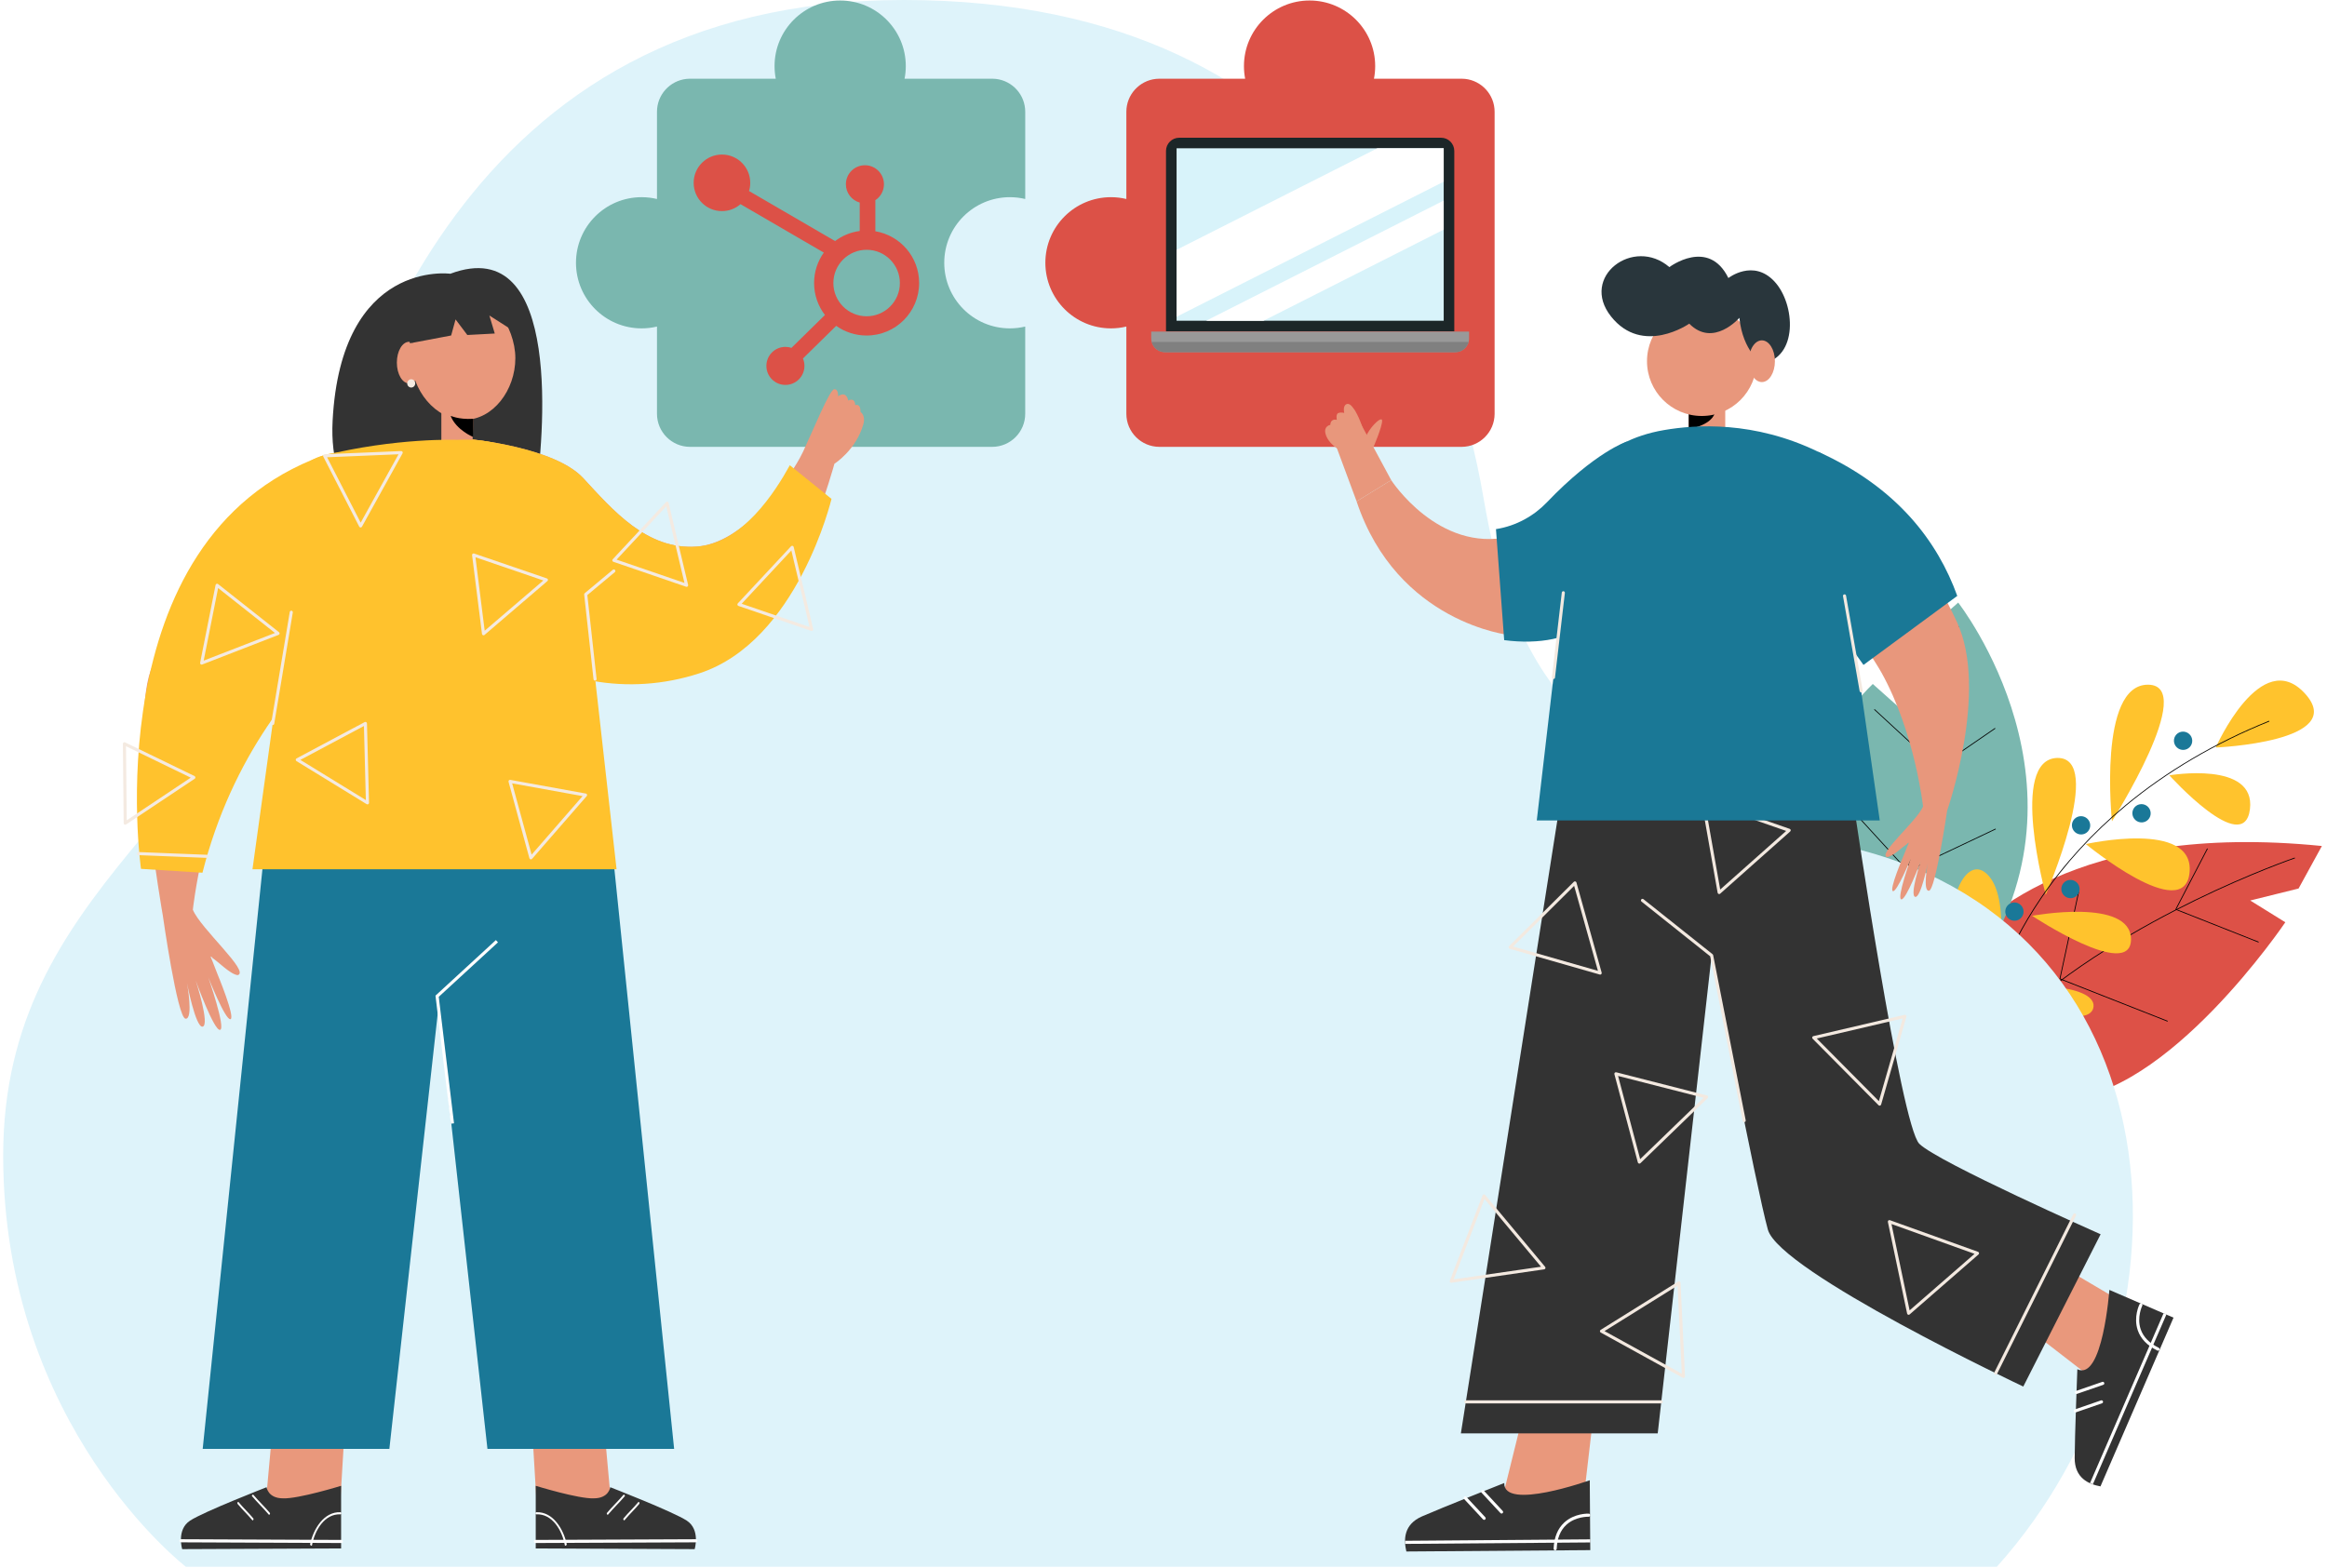
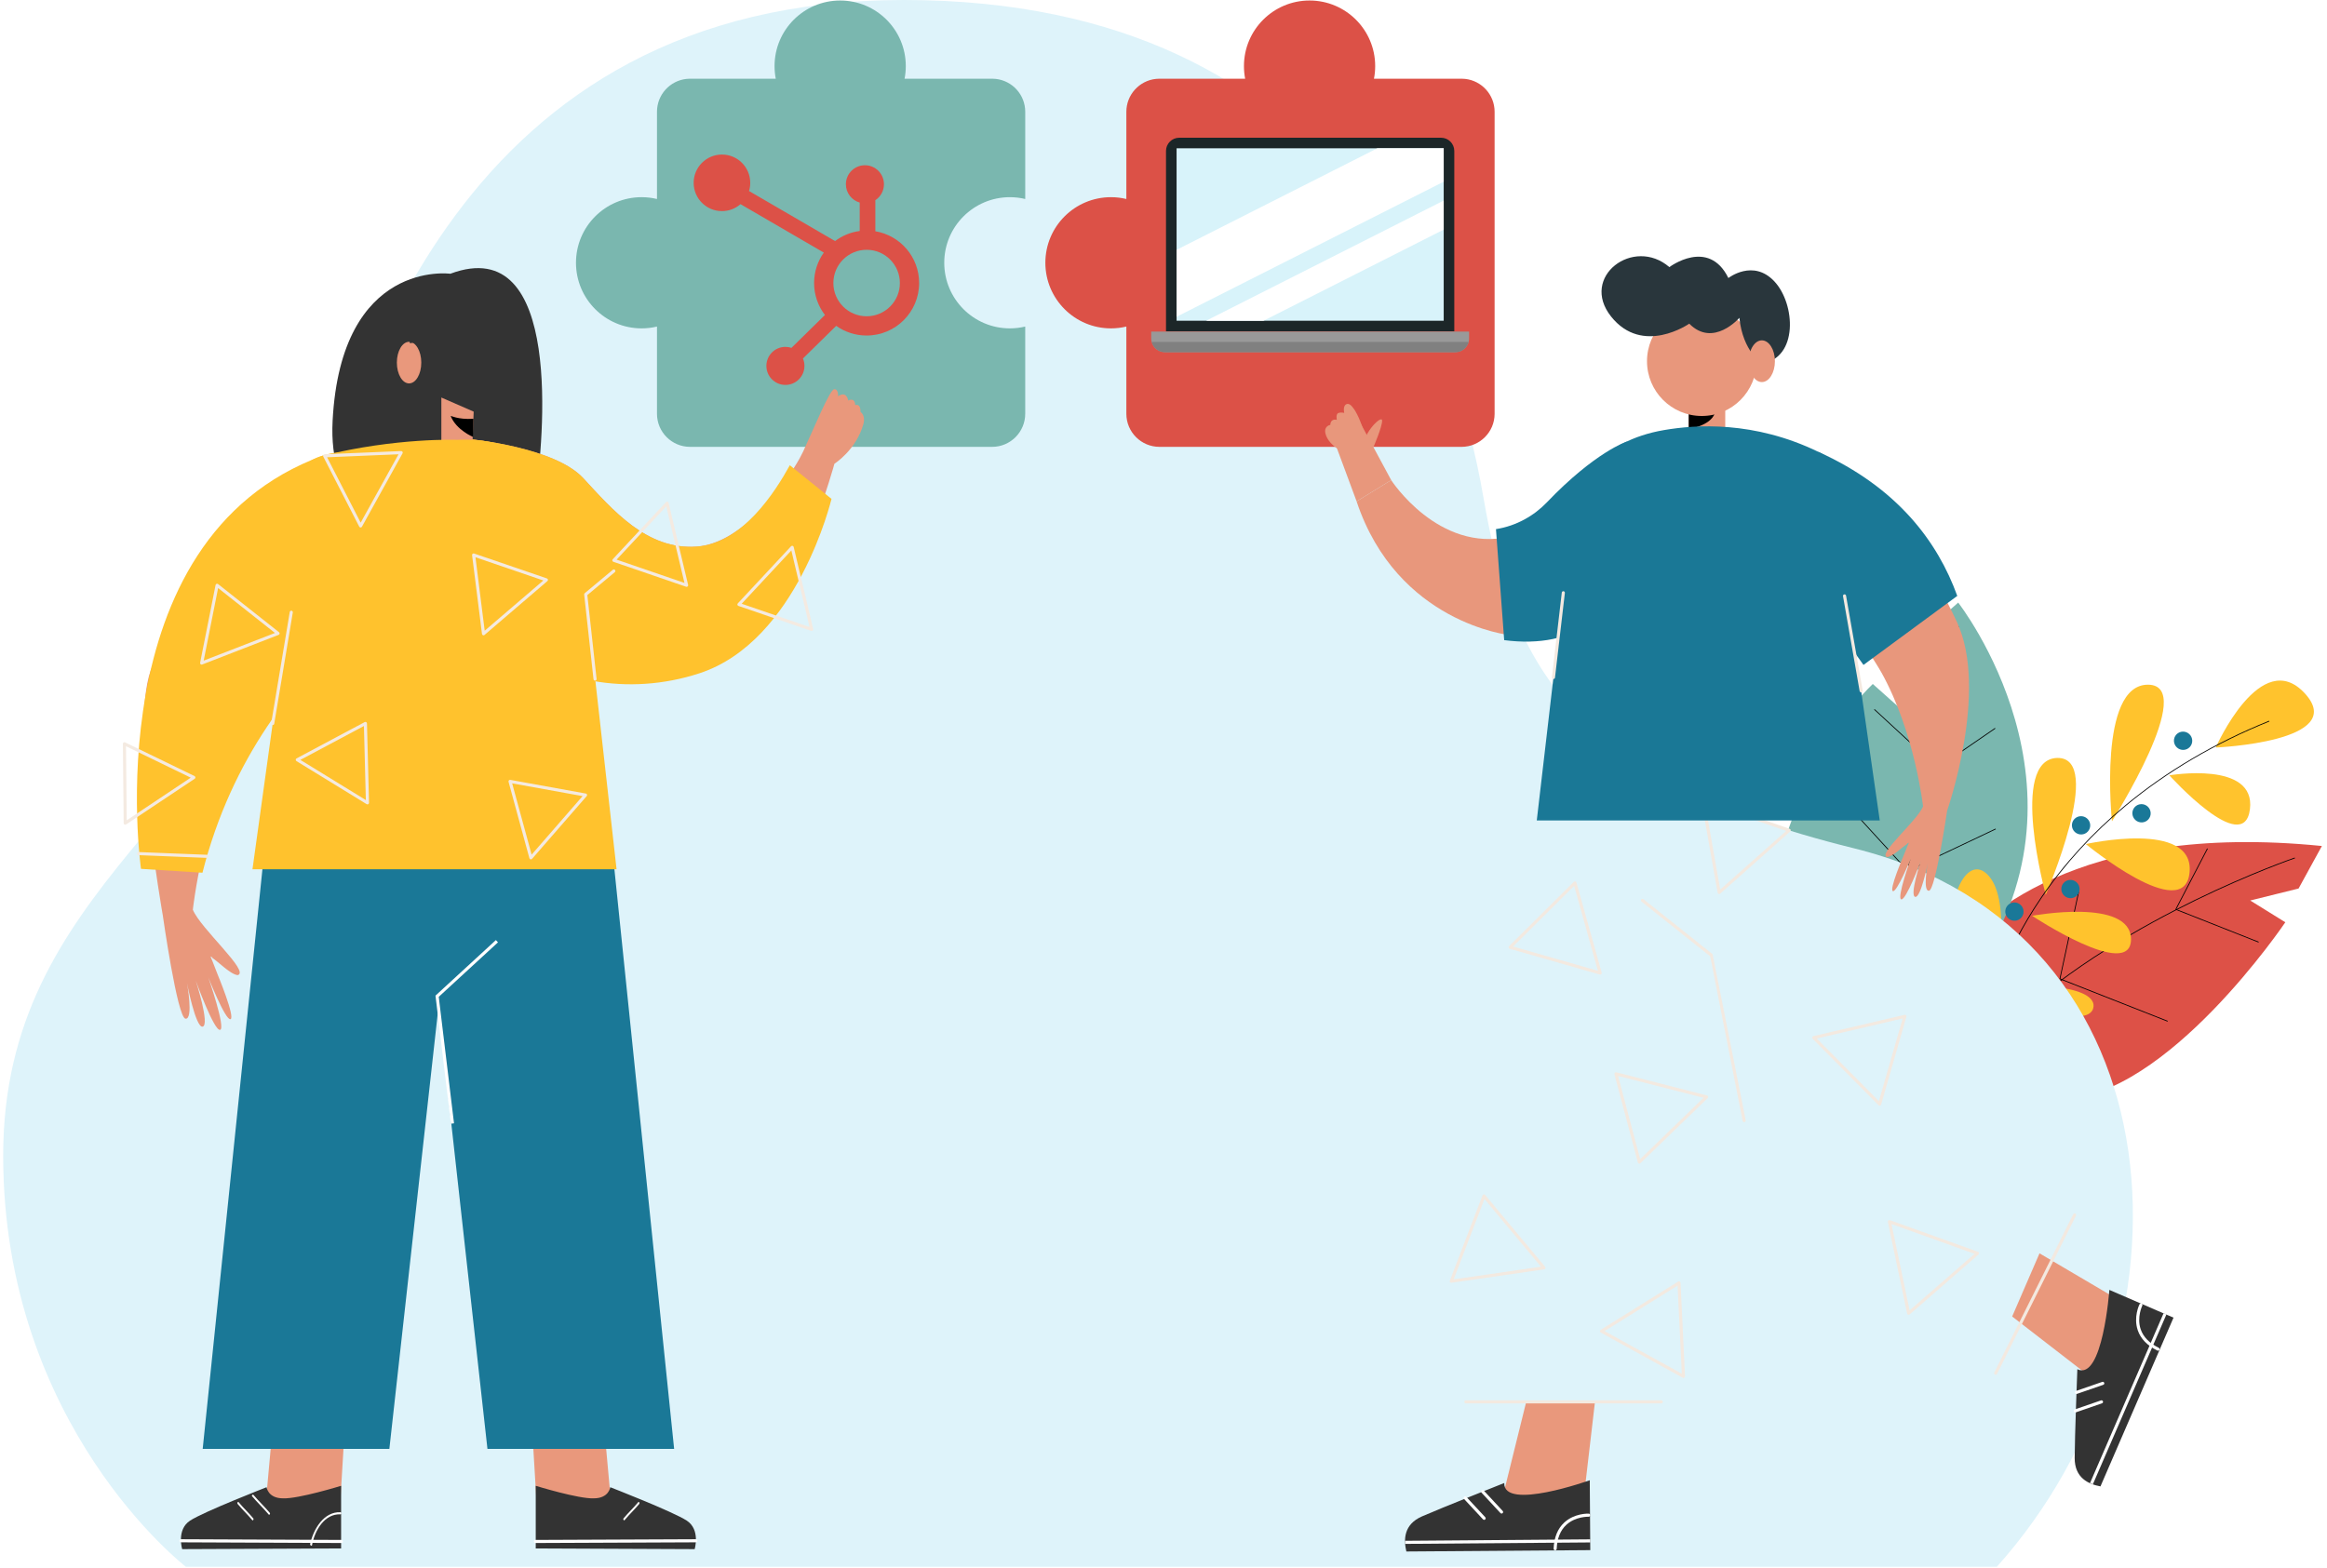
<svg xmlns="http://www.w3.org/2000/svg" width="454" height="306" viewBox="0 0 454 306" fill="none">
  <path d="M402.131 214.53C398.259 207.554 390.967 196.275 380.408 186.594C385.674 179.736 404.788 160.251 453.002 165.097L448.454 173.394L439.024 175.734L445.867 179.981C445.861 179.981 422.865 214.135 402.131 214.53Z" fill="#DD5147" />
  <path d="M392.747 199.232L392.645 199.123C403.707 188.643 418.089 180.567 428.204 175.633C439.164 170.289 447.62 167.388 447.704 167.357L447.753 167.499C447.668 167.529 439.221 170.428 428.267 175.769C418.161 180.696 403.794 188.767 392.747 199.232Z" fill="black" />
  <path d="M440.634 183.929L424.396 177.505L430.612 165.562L430.745 165.632L424.608 177.427L440.688 183.79L440.634 183.929Z" fill="black" />
  <path d="M422.881 199.367L401.807 191.067L401.822 191.004L405.477 174.021L405.625 174.052L401.982 190.973L422.939 199.225L422.881 199.367Z" fill="black" />
  <path d="M384.547 190.619C383.22 189.247 381.854 187.917 380.4 186.508C371.582 178.348 360.408 171.303 346.795 168.718C348.816 161.299 354.458 144.112 365.381 133.478L371.676 139.091L368.53 130.209L371.036 127.986L375.126 132.67L373.826 124.856L382.05 117.594C382.14 117.757 410.74 154.176 384.547 190.619Z" fill="#7AB7AF" />
  <path d="M368.522 176.924L368.393 176.845C378.906 159.549 381.958 122.566 381.988 122.195L382.139 122.207C382.109 122.578 379.054 159.598 368.522 176.924Z" fill="black" />
  <path d="M378.037 149.934L377.992 149.892L365.639 138.492L365.741 138.381L378.049 149.741L389.219 142.063L389.307 142.187L378.037 149.934Z" fill="black" />
  <path d="M372.156 170.018L372.117 169.979L356.311 152.687L356.422 152.584L372.192 169.835L389.334 161.701L389.397 161.837L372.156 170.018Z" fill="black" />
  <path d="M389.111 194.102C389.111 194.102 406.82 201.451 408.361 196.864C409.818 192.283 394.805 191.221 389.111 194.102Z" fill="#FFC32D" />
  <path d="M388.848 195.416C387.469 193.841 386.088 192.186 384.547 190.617C383.82 189.873 383.139 189.248 382.409 188.503C378.286 177.87 383.175 166.379 387.608 170.52C392.506 175.011 389.873 190.28 388.848 195.416Z" fill="#FFC32D" />
  <path d="M396.467 178.721C396.467 178.721 415.747 175.126 415.762 183.317C415.732 191.472 396.467 178.721 396.467 178.721Z" fill="#FFC32D" />
  <path d="M399.129 174.619C399.129 174.619 391.909 148.216 401.355 147.911C410.764 147.733 399.129 174.619 399.129 174.619Z" fill="#FFC32D" />
  <path d="M406.949 164.722C406.949 164.722 428.172 159.945 427.185 170.259C426.199 180.573 406.949 164.722 406.949 164.722Z" fill="#FFC32D" />
  <path d="M412.045 160.276C412.045 160.276 409.256 133.568 419.084 133.619C428.913 133.667 412.045 160.276 412.045 160.276Z" fill="#FFC32D" />
  <path d="M423.246 151.304C423.246 151.304 440.153 148.414 438.965 157.92C437.776 167.426 423.246 151.304 423.246 151.304Z" fill="#FFC32D" />
  <path d="M432.295 145.88C432.295 145.88 441.11 125.915 449.705 135.348C458.297 144.782 432.295 145.88 432.295 145.88Z" fill="#FFC32D" />
  <path d="M388.605 195.689L388.457 195.656C388.475 195.565 390.502 186.455 398.174 175.175C402.68 168.553 408.22 162.488 414.646 157.15C422.678 150.479 432.117 144.927 442.703 140.656L442.76 140.795C432.19 145.062 422.765 150.602 414.746 157.261C408.331 162.59 402.8 168.643 398.304 175.254C390.647 186.509 388.623 195.599 388.605 195.689Z" fill="black" />
  <path d="M427.244 145.771C427.908 145.047 427.855 143.918 427.126 143.249C426.396 142.581 425.267 142.626 424.603 143.35C423.939 144.075 423.992 145.204 424.721 145.873C425.45 146.541 426.58 146.496 427.244 145.771Z" fill="#1A7898" />
  <path d="M419.135 159.922C419.799 159.197 419.746 158.068 419.016 157.4C418.287 156.731 417.157 156.776 416.493 157.501C415.829 158.225 415.882 159.354 416.612 160.023C417.341 160.691 418.471 160.646 419.135 159.922Z" fill="#1A7898" />
  <path d="M407.34 162.273C408.004 161.549 407.951 160.42 407.221 159.751C406.492 159.083 405.362 159.128 404.698 159.852C404.034 160.577 404.087 161.706 404.817 162.375C405.546 163.043 406.676 162.998 407.34 162.273Z" fill="#1A7898" />
  <path d="M405.271 174.709C405.935 173.984 405.882 172.855 405.153 172.187C404.424 171.518 403.294 171.563 402.63 172.288C401.966 173.012 402.019 174.142 402.748 174.81C403.478 175.479 404.607 175.433 405.271 174.709Z" fill="#1A7898" />
  <path d="M394.338 179.107C395.002 178.383 394.949 177.254 394.219 176.585C393.49 175.917 392.36 175.962 391.696 176.686C391.032 177.411 391.085 178.54 391.815 179.208C392.544 179.877 393.674 179.832 394.338 179.107Z" fill="#1A7898" />
  <path d="M396.064 189.961C396.728 189.236 396.675 188.107 395.946 187.439C395.217 186.77 394.087 186.815 393.423 187.54C392.759 188.264 392.812 189.393 393.541 190.062C394.271 190.731 395.4 190.685 396.064 189.961Z" fill="#1A7898" />
  <path d="M389.585 305.754H36.265C36.265 305.754 0.621 278.361 0.621 225.515C0.621 172.668 46.706 158.536 58.995 111.836C68.749 74.778 89.721 0 176.359 0C262.998 0 283.892 65.136 289.423 97.089C294.954 129.041 305.479 151.666 361.646 165.53C426.785 181.607 430.141 260.54 389.585 305.754Z" fill="#DEF3FA" />
  <path d="M184.224 51.279C184.224 58.348 189.954 64.082 197.026 64.082C198.058 64.082 199.062 63.958 200.021 63.726V80.747C200.021 84.312 197.129 87.204 193.564 87.204H134.635C131.07 87.204 128.178 84.312 128.178 80.747V63.726C127.213 63.958 126.209 64.082 125.177 64.082C118.108 64.082 112.375 58.348 112.375 51.279C112.375 44.21 118.108 38.48 125.177 38.48C126.212 38.48 127.216 38.604 128.178 38.836V21.815C128.178 18.485 130.699 15.741 133.941 15.397C134.167 15.373 134.4 15.358 134.635 15.358H151.352C151.198 14.562 151.116 13.738 151.116 12.9C151.116 5.831 156.846 0.098 163.916 0.098C170.988 0.098 176.721 5.831 176.721 12.9C176.721 13.741 176.639 14.565 176.482 15.358H193.567C193.802 15.358 194.032 15.373 194.264 15.397C197.503 15.744 200.024 18.485 200.024 21.815V38.836C199.065 38.604 198.061 38.48 197.029 38.48C189.957 38.48 184.224 44.213 184.224 51.279Z" fill="#7AB7AF" />
  <path d="M103.559 274.471L104.65 292.668L119.19 292.94L117.582 275.285L103.559 274.471Z" fill="#E9987C" />
  <path d="M104.523 289.955V302.178L135.529 302.314C135.529 302.314 136.687 298.511 133.985 296.747C131.283 294.982 119.063 290.23 119.063 290.23C119.063 290.23 118.806 292.401 115.848 292.401C112.886 292.534 104.523 289.955 104.523 289.955Z" fill="#333333" />
  <path d="M104.458 301.12C104.292 301.12 104.156 300.984 104.156 300.818C104.156 300.652 104.289 300.517 104.458 300.517L135.768 300.381C135.934 300.381 136.07 300.517 136.07 300.682C136.07 300.848 135.937 300.984 135.768 300.984L104.458 301.12C104.461 301.12 104.461 301.12 104.458 301.12Z" fill="white" />
-   <path d="M110.572 301.359C109.93 298.37 107.87 294.978 104.655 295.113C104.399 295.113 104.399 295.52 104.655 295.52C107.743 295.385 109.673 298.645 110.186 301.495C110.186 301.766 110.572 301.631 110.572 301.359Z" fill="white" />
  <path d="M124.468 293.212C123.566 294.298 122.538 295.248 121.639 296.336C121.509 296.472 121.769 296.879 121.895 296.608C122.797 295.522 123.825 294.572 124.724 293.483C124.854 293.212 124.594 292.941 124.468 293.212Z" fill="white" />
-   <path d="M121.633 291.719C120.605 292.94 119.447 294.029 118.418 295.25C118.288 295.386 118.548 295.793 118.675 295.522C119.703 294.3 120.861 293.211 121.889 291.99C122.019 291.854 121.763 291.583 121.633 291.719Z" fill="white" />
  <path d="M85.469 155.75L85.544 160.382L84.781 189.817L95.101 282.747H131.524L119.192 163.054L85.469 155.75Z" fill="#1A7897" />
  <path d="M67.512 274.471L66.417 292.668L51.881 292.94L53.488 275.285L67.512 274.471Z" fill="#E9987C" />
  <path d="M66.551 289.955V302.178L35.545 302.314C35.545 302.314 34.387 298.511 37.09 296.747C39.792 294.982 52.012 290.23 52.012 290.23C52.012 290.23 52.268 292.401 55.227 292.401C58.188 292.534 66.551 289.955 66.551 289.955Z" fill="#333333" />
  <path d="M66.613 301.12L35.3 300.984C35.134 300.984 34.998 300.848 34.998 300.682C34.998 300.517 35.134 300.381 35.3 300.381L66.61 300.517C66.776 300.517 66.912 300.652 66.912 300.818C66.915 300.987 66.779 301.12 66.613 301.12Z" fill="white" />
  <path d="M60.502 301.359C61.144 298.37 63.204 294.978 66.419 295.113C66.675 295.113 66.675 295.52 66.419 295.52C63.331 295.385 61.401 298.645 60.888 301.495C60.888 301.766 60.502 301.631 60.502 301.359Z" fill="white" />
  <path d="M46.606 293.212C47.508 294.298 48.537 295.248 49.435 296.336C49.565 296.472 49.306 296.879 49.179 296.608C48.277 295.522 47.249 294.572 46.35 293.483C46.22 293.212 46.477 292.941 46.606 293.212Z" fill="white" />
  <path d="M49.434 291.719C50.463 292.94 51.621 294.029 52.649 295.25C52.779 295.386 52.52 295.793 52.393 295.522C51.364 294.3 50.206 293.211 49.178 291.99C49.048 291.854 49.308 291.583 49.434 291.719Z" fill="white" />
  <path d="M85.602 155.75L85.526 160.382L86.289 189.817L75.966 282.747H39.547L51.879 163.054L85.602 155.75Z" fill="#1A7897" />
  <path d="M87.858 53.422C87.858 53.422 66.561 50.493 64.893 82.102C63.225 113.711 103.016 106.968 104.485 96.614C106.017 86.327 110.091 45.11 87.858 53.422Z" fill="#333333" />
  <path d="M168.442 82.784C167.009 87.854 162.793 90.505 162.793 90.505C162.793 90.505 156.532 113.895 147.201 121.01C134.553 130.657 118.961 132.636 104.88 124.553C90.799 116.474 91.116 85.637 91.116 85.637L91.143 85.64C91.903 85.709 108.197 87.266 113.789 93.306C119.516 99.492 126.199 107.405 135.985 106.663C144.915 105.988 153.163 94.594 156.029 89.416C156.303 88.921 156.526 88.481 156.698 88.113C158.658 83.906 161.867 76.047 162.745 75.962C163.619 75.881 163.511 77.341 163.511 77.341C163.511 77.341 165.022 76.104 165.501 78.164C165.501 78.164 166.774 77.422 166.855 79.072C166.855 79.072 167.89 78.577 167.89 80.389C167.884 80.389 168.936 81.026 168.442 82.784Z" fill="#E9987C" />
  <path d="M136.459 131.394C108.629 140.49 77.27 119.768 91.113 85.635L91.14 85.638C91.9 85.707 108.195 87.263 113.786 93.304C119.513 99.49 126.196 107.403 135.982 106.661C144.912 105.986 151.233 95.973 154.099 90.792L162.226 97.357C162.223 97.357 155.631 125.13 136.459 131.394Z" fill="#FFC22D" />
-   <path d="M80.231 69.894C80.231 76.127 84.993 81.927 90.599 81.927C96.205 81.927 100.545 76.127 100.545 69.894C100.545 63.66 95.503 56.555 89.899 56.555C84.154 56.555 80.231 63.66 80.231 69.894Z" fill="#E9987C" />
  <path d="M92.415 80.332L92.135 87.726H86.109V77.578L92.415 80.332Z" fill="#E9987C" />
  <path d="M89.193 85.837C89.193 85.837 77.371 85.361 62.929 88.941C49.779 92.201 55.148 127.157 55.148 127.157L49.258 169.635H120.293L114.795 120.751C114.937 120.751 116.514 84.387 89.193 85.837Z" fill="#FFC22D" />
  <path d="M92.364 81.726L92.276 85.257C92.276 85.257 89.055 83.951 87.934 81.198C87.934 81.053 89.264 81.925 92.364 81.726Z" fill="black" />
  <path d="M31.753 178.578C31.753 178.578 25.329 142.533 29.37 130.931C33.414 119.329 42.133 107.486 42.133 107.486L54.793 132.337C54.793 132.337 49.314 140.79 47.727 143.758C39.591 158.96 37.624 177.529 37.624 177.529C39.114 181.199 48.816 189.628 46.388 190.295C44.992 190.204 42.486 187.575 41.403 186.926C41.418 186.893 41.436 186.863 41.454 186.83C41.129 186.748 41.056 186.643 41.056 186.643L41.4 187.448L42.468 190.189C42.468 190.189 45.942 198.579 44.971 198.893C43.997 199.21 40.64 190.741 40.64 190.741C40.64 190.741 44.105 200.7 42.938 200.974C41.771 201.248 38.191 191.372 38.191 191.372C38.191 191.372 41.005 200.039 39.527 200.35C38.167 200.582 36.481 191.842 36.481 191.842C36.481 191.842 37.79 198.929 36.198 198.8C34.599 198.67 31.753 178.578 31.753 178.578Z" fill="#E9987C" />
  <path d="M89.392 109.721C89.392 109.721 50.967 125.114 39.501 170.312L27.51 169.558C27.51 169.558 18.227 105.234 62.931 88.936C75.607 84.319 89.392 109.721 89.392 109.721Z" fill="#FFC22D" />
  <path d="M116.093 132.825C115.942 132.825 115.809 132.711 115.794 132.557L113.973 116.03C113.961 115.931 114.003 115.831 114.078 115.765L119.564 111.193C119.691 111.087 119.881 111.102 119.989 111.232C120.098 111.362 120.08 111.549 119.95 111.657L114.591 116.127L116.394 132.494C116.413 132.66 116.292 132.807 116.129 132.825C116.117 132.825 116.105 132.825 116.093 132.825Z" fill="#F4EAE1" />
  <path d="M53.207 141.488C53.192 141.488 53.174 141.488 53.156 141.485C52.993 141.458 52.881 141.301 52.908 141.138L56.533 119.427C56.56 119.264 56.717 119.153 56.88 119.18C57.043 119.207 57.155 119.364 57.127 119.527L53.502 141.238C53.481 141.382 53.352 141.488 53.207 141.488Z" fill="#F4EAE1" />
  <path d="M79.81 74.822C81.126 74.822 82.193 73.004 82.193 70.762C82.193 68.52 81.126 66.703 79.81 66.703C78.494 66.703 77.428 68.52 77.428 70.762C77.428 73.004 78.494 74.822 79.81 74.822Z" fill="#E9987C" />
-   <path d="M80.23 75.628C80.662 75.628 81.011 75.266 81.011 74.82C81.011 74.374 80.662 74.012 80.23 74.012C79.799 74.012 79.449 74.374 79.449 74.82C79.449 75.266 79.799 75.628 80.23 75.628Z" fill="#F4EAE1" />
  <path d="M79.99 66.991L88.021 65.471L88.881 62.334L91.176 65.374L96.529 65.088L95.476 61.571L100.543 64.801C100.543 64.801 94.988 52.249 86.48 56.336C77.972 60.425 79.99 66.991 79.99 66.991Z" fill="#333333" />
  <path d="M40.37 167.413C40.367 167.413 40.361 167.413 40.358 167.413L27.046 166.885C26.88 166.879 26.75 166.737 26.756 166.572C26.762 166.406 26.907 166.27 27.07 166.282L40.382 166.81C40.547 166.816 40.677 166.958 40.671 167.123C40.665 167.286 40.532 167.413 40.37 167.413Z" fill="#F4EAE1" />
  <path d="M71.693 156.979C71.639 156.979 71.584 156.964 71.536 156.933L57.838 148.528C57.745 148.471 57.691 148.371 57.694 148.263C57.697 148.154 57.757 148.058 57.853 148.007L71.153 140.916C71.247 140.868 71.358 140.868 71.446 140.922C71.536 140.974 71.593 141.07 71.596 141.176L71.998 156.671C72.001 156.783 71.943 156.885 71.847 156.939C71.796 156.967 71.744 156.979 71.693 156.979ZM58.601 148.293L71.376 156.131L71.002 141.679L58.601 148.293Z" fill="#F4EAE1" />
  <path d="M94.335 123.98C94.299 123.98 94.263 123.974 94.227 123.959C94.124 123.92 94.049 123.826 94.037 123.714L92.104 108.343C92.092 108.24 92.131 108.138 92.212 108.071C92.294 108.005 92.402 107.987 92.502 108.02L106.703 112.879C106.806 112.915 106.881 113.002 106.902 113.108C106.923 113.213 106.884 113.322 106.803 113.394L94.534 123.904C94.477 123.956 94.408 123.98 94.335 123.98ZM92.764 108.75L94.565 123.084L106.007 113.28L92.764 108.75Z" fill="#F4EAE1" />
  <path d="M103.575 167.709C103.554 167.709 103.53 167.706 103.509 167.699C103.4 167.675 103.316 167.591 103.286 167.485L99.217 152.569C99.19 152.47 99.217 152.361 99.287 152.286C99.356 152.21 99.459 152.174 99.564 152.192L114.297 154.858C114.402 154.876 114.493 154.952 114.529 155.054C114.565 155.157 114.544 155.271 114.471 155.353L103.808 167.603C103.744 167.672 103.66 167.709 103.575 167.709ZM99.923 152.874L103.72 166.783L113.663 155.359L99.923 152.874Z" fill="#F4EAE1" />
  <path d="M70.356 102.94C70.353 102.94 70.353 102.94 70.35 102.94C70.238 102.937 70.135 102.877 70.087 102.777L63.063 89.091C63.015 89.001 63.018 88.889 63.072 88.802C63.124 88.714 63.217 88.657 63.32 88.651L78.263 88.024C78.378 88.02 78.474 88.075 78.531 88.165C78.589 88.259 78.592 88.373 78.538 88.47L70.618 102.78C70.567 102.883 70.464 102.94 70.356 102.94ZM63.817 89.236L70.368 101.999L77.754 88.654L63.817 89.236Z" fill="#F4EAE1" />
  <path d="M39.34 129.698C39.271 129.698 39.202 129.674 39.147 129.629C39.063 129.559 39.024 129.448 39.045 129.339L42.06 114.158C42.082 114.055 42.154 113.971 42.254 113.934C42.353 113.898 42.462 113.916 42.546 113.98L54.438 123.377C54.522 123.443 54.564 123.552 54.549 123.657C54.534 123.763 54.462 123.854 54.359 123.893L39.452 129.677C39.413 129.692 39.376 129.698 39.34 129.698ZM42.555 114.758L39.741 128.917L53.647 123.525L42.555 114.758Z" fill="#F4EAE1" />
  <path d="M24.432 160.946C24.384 160.946 24.335 160.934 24.29 160.91C24.194 160.859 24.13 160.756 24.13 160.648L23.977 145.15C23.977 145.044 24.028 144.948 24.118 144.893C24.206 144.836 24.317 144.83 24.411 144.878L37.955 151.453C38.051 151.501 38.118 151.594 38.124 151.703C38.13 151.812 38.082 151.914 37.991 151.974L24.604 160.898C24.547 160.928 24.489 160.946 24.432 160.946ZM24.583 145.629L24.727 160.084L37.213 151.76L24.583 145.629Z" fill="#F4EAE1" />
  <path d="M133.959 114.519C133.925 114.519 133.892 114.513 133.862 114.504L119.664 109.633C119.567 109.6 119.495 109.522 119.468 109.422C119.443 109.323 119.471 109.217 119.54 109.145L129.93 97.995C130.005 97.914 130.12 97.881 130.228 97.908C130.337 97.935 130.418 98.022 130.445 98.131L134.254 114.151C134.278 114.257 134.245 114.371 134.164 114.444C134.103 114.492 134.031 114.519 133.959 114.519ZM120.297 109.211L133.536 113.753L129.987 98.812L120.297 109.211Z" fill="#F4EAE1" />
  <path d="M158.361 123.13C158.328 123.13 158.295 123.124 158.265 123.115L144.066 118.245C143.969 118.211 143.897 118.133 143.87 118.033C143.846 117.934 143.873 117.828 143.942 117.756L154.332 106.607C154.407 106.525 154.522 106.492 154.63 106.519C154.739 106.546 154.82 106.634 154.848 106.742L158.657 122.762C158.681 122.868 158.648 122.982 158.566 123.055C158.506 123.103 158.433 123.13 158.361 123.13ZM144.702 117.822L157.942 122.364L154.392 107.424L144.702 117.822Z" fill="#F4EAE1" />
  <path d="M87.978 219.287L84.965 194.298L96.748 183.459L97.155 183.902L85.601 194.53L88.578 219.215L87.978 219.287Z" fill="white" />
  <path d="M170.782 45.131V39.066C171.792 38.402 172.459 37.259 172.459 35.96C172.459 33.909 170.797 32.247 168.746 32.247C166.696 32.247 165.034 33.909 165.034 35.96C165.034 37.657 166.174 39.087 167.73 39.53V45.077C165.942 45.312 164.298 46.008 162.923 47.043L146.137 37.278C146.29 36.771 146.372 36.237 146.372 35.679C146.372 32.633 143.902 30.16 140.853 30.16C137.807 30.16 135.334 32.63 135.334 35.679C135.334 38.725 137.804 41.198 140.853 41.198C142.24 41.198 143.507 40.685 144.475 39.841L160.727 49.293C159.533 50.969 158.83 53.017 158.83 55.234C158.83 57.58 159.62 59.742 160.947 61.471L154.415 67.885C154.044 67.761 153.649 67.692 153.236 67.692C151.185 67.692 149.523 69.354 149.523 71.405C149.523 73.455 151.185 75.117 153.236 75.117C155.287 75.117 156.948 73.455 156.948 71.405C156.948 70.892 156.846 70.403 156.656 69.96L163.143 63.588C164.817 64.779 166.864 65.478 169.075 65.478C174.736 65.478 179.323 60.891 179.323 55.231C179.326 50.155 175.631 45.942 170.782 45.131ZM169.078 61.721C165.495 61.721 162.591 58.817 162.591 55.234C162.591 51.651 165.495 48.747 169.078 48.747C172.661 48.747 175.565 51.651 175.565 55.234C175.565 58.817 172.661 61.721 169.078 61.721Z" fill="#DC5147" />
  <path d="M291.6 21.815V80.747C291.6 84.312 288.708 87.204 285.143 87.204H226.211C222.646 87.204 219.754 84.312 219.754 80.747V63.726C219.751 63.726 219.751 63.726 219.748 63.726C218.789 63.958 217.785 64.082 216.753 64.082C209.684 64.082 203.951 58.348 203.951 51.279C203.951 44.21 209.681 38.48 216.753 38.48C217.785 38.48 218.789 38.604 219.748 38.836C219.751 38.836 219.751 38.836 219.754 38.836V21.815C219.754 18.485 222.278 15.741 225.52 15.397C225.747 15.373 225.979 15.358 226.211 15.358H242.931C242.774 14.562 242.696 13.738 242.696 12.9C242.696 5.831 248.429 0.098 255.495 0.098C262.564 0.098 268.3 5.831 268.3 12.9C268.3 13.741 268.218 14.565 268.062 15.358H285.146C285.382 15.358 285.611 15.373 285.843 15.397C289.076 15.744 291.6 18.485 291.6 21.815Z" fill="#DC5147" />
  <path d="M392.576 256.916L408.412 269.166L414.758 254.506L397.911 244.59C397.914 244.59 392.83 256.333 392.576 256.916Z" fill="#E9987C" />
  <path d="M409.802 290.071L424.055 257.141L411.539 251.725C411.539 251.725 410.242 269.581 405.293 267.208C405.293 267.208 404.775 280.637 404.771 284.531C404.765 288.424 407.456 289.628 409.802 290.071Z" fill="#333333" />
  <path d="M422.118 256.273L407.766 289.424L408.319 289.663L422.671 256.513L422.118 256.273Z" fill="white" />
  <path d="M404.877 275.644C404.751 275.644 404.636 275.566 404.591 275.442C404.536 275.286 404.621 275.114 404.778 275.059L409.908 273.286C410.064 273.232 410.236 273.316 410.291 273.473C410.345 273.63 410.26 273.802 410.104 273.856L404.974 275.629C404.944 275.638 404.91 275.644 404.877 275.644Z" fill="white" />
  <path d="M405.123 272.032C404.997 272.032 404.882 271.954 404.837 271.83C404.782 271.673 404.867 271.501 405.024 271.447L410.154 269.677C410.311 269.622 410.482 269.707 410.537 269.864C410.591 270.02 410.507 270.192 410.35 270.247L405.22 272.017C405.19 272.026 405.156 272.032 405.123 272.032Z" fill="white" />
  <path d="M421.039 263.592C420.994 263.592 420.949 263.583 420.907 263.562C418.931 262.594 417.644 261.261 417.077 259.596C416.205 257.03 417.369 254.632 417.42 254.533C417.496 254.385 417.677 254.322 417.825 254.397C417.972 254.47 418.036 254.65 417.96 254.801C417.948 254.825 416.857 257.084 417.65 259.409C418.162 260.914 419.348 262.13 421.169 263.022C421.32 263.095 421.38 263.276 421.308 263.427C421.26 263.529 421.151 263.592 421.039 263.592Z" fill="white" />
  <path d="M297.753 273.626L292.945 293.063L308.92 292.945L311.185 273.529C311.185 273.529 298.386 273.623 297.753 273.626Z" fill="#E9987C" />
  <path d="M274.382 302.774L310.264 302.509L310.165 288.871C310.165 288.871 293.306 294.9 293.478 289.411C293.478 289.411 280.984 294.36 277.419 295.931C273.854 297.502 273.839 300.452 274.382 302.774Z" fill="#333333" />
  <path d="M310.26 300.403L274.137 300.686L274.141 301.289L310.265 301.007L310.26 300.403Z" fill="white" />
  <path d="M289.556 296.6C289.475 296.6 289.393 296.567 289.336 296.504L285.641 292.526C285.527 292.402 285.536 292.212 285.657 292.1C285.777 291.986 285.97 291.995 286.082 292.116L289.776 296.093C289.891 296.217 289.882 296.407 289.761 296.519C289.704 296.573 289.631 296.6 289.556 296.6Z" fill="white" />
  <path d="M292.96 295.37C292.879 295.37 292.797 295.336 292.74 295.273L289.046 291.295C288.931 291.172 288.94 290.982 289.061 290.87C289.181 290.755 289.374 290.764 289.486 290.885L293.18 294.863C293.295 294.987 293.286 295.177 293.165 295.288C293.108 295.342 293.033 295.37 292.96 295.37Z" fill="white" />
  <path d="M303.415 302.538C303.412 302.538 303.406 302.538 303.403 302.538C303.237 302.532 303.107 302.39 303.113 302.224C303.201 300.026 303.901 298.31 305.194 297.118C307.188 295.285 309.854 295.381 309.965 295.387C310.131 295.393 310.261 295.535 310.252 295.701C310.246 295.867 310.107 296.003 309.938 295.991C309.914 295.991 307.402 295.903 305.596 297.568C304.425 298.644 303.792 300.219 303.714 302.248C303.711 302.411 303.575 302.538 303.415 302.538Z" fill="white" />
-   <path d="M304.221 157.656L285.02 279.725H323.423L333.939 186.46C333.939 186.46 342.625 231.722 344.911 239.952C347.197 248.182 394.744 270.584 394.744 270.584L409.833 240.866C409.833 240.866 378.058 226.806 374.457 223.208C370.856 219.61 361.769 157.659 361.769 157.659H304.221V157.656Z" fill="#333333" />
-   <path d="M340.289 218.991C340.147 218.991 340.02 218.892 339.993 218.747L333.663 186.626L320.264 175.949C320.134 175.847 320.113 175.657 320.215 175.524C320.318 175.392 320.508 175.373 320.641 175.476L334.127 186.218C334.185 186.264 334.221 186.327 334.236 186.396L340.587 218.626C340.62 218.789 340.512 218.949 340.349 218.979C340.328 218.988 340.31 218.991 340.289 218.991Z" fill="#F3E9E0" />
+   <path d="M340.289 218.991C340.147 218.991 340.02 218.892 339.993 218.747L333.663 186.626L320.264 175.949C320.134 175.847 320.113 175.657 320.215 175.524C320.318 175.392 320.508 175.373 320.641 175.476L334.127 186.218L340.587 218.626C340.62 218.789 340.512 218.949 340.349 218.979C340.328 218.988 340.31 218.991 340.289 218.991Z" fill="#F3E9E0" />
  <path d="M324.116 273.873H285.987C285.821 273.873 285.686 273.737 285.686 273.571C285.686 273.405 285.821 273.27 285.987 273.27H324.116C324.282 273.27 324.418 273.405 324.418 273.571C324.418 273.737 324.282 273.873 324.116 273.873Z" fill="#F3E9E0" />
  <path d="M389.358 268.281C389.313 268.281 389.268 268.272 389.222 268.248C389.075 268.172 389.011 267.992 389.087 267.844L404.491 236.959C404.567 236.811 404.748 236.748 404.896 236.823C405.043 236.898 405.107 237.079 405.031 237.227L389.626 268.112C389.575 268.221 389.47 268.281 389.358 268.281Z" fill="#F3E9E0" />
  <path d="M372.375 256.585C372.342 256.585 372.312 256.579 372.279 256.57C372.176 256.537 372.101 256.449 372.08 256.347L368.328 238.466C368.307 238.36 368.343 238.249 368.425 238.176C368.506 238.104 368.621 238.083 368.723 238.119L385.919 244.292C386.019 244.328 386.094 244.416 386.113 244.522C386.131 244.627 386.094 244.736 386.013 244.805L372.571 256.512C372.52 256.561 372.448 256.585 372.375 256.585ZM369.031 238.87L372.568 255.719L385.235 244.687L369.031 238.87Z" fill="#F3E9E0" />
  <path d="M366.72 215.772C366.642 215.772 366.563 215.742 366.506 215.681L353.644 202.707C353.568 202.629 353.538 202.517 353.568 202.412C353.598 202.306 353.683 202.225 353.788 202.201L371.579 198.045C371.681 198.021 371.793 198.054 371.865 198.129C371.938 198.208 371.965 198.316 371.938 198.422L367.01 215.552C366.98 215.654 366.898 215.733 366.796 215.76C366.769 215.769 366.744 215.772 366.72 215.772ZM354.452 202.665L366.572 214.891L371.217 198.748L354.452 202.665Z" fill="#F3E9E0" />
  <path d="M335.411 174.477C335.378 174.477 335.345 174.471 335.312 174.459C335.209 174.423 335.134 174.335 335.113 174.227L331.934 156.234C331.916 156.129 331.955 156.02 332.037 155.951C332.118 155.881 332.23 155.86 332.332 155.896L349.17 161.75C349.269 161.786 349.344 161.871 349.366 161.976C349.387 162.082 349.35 162.19 349.269 162.26L335.613 174.398C335.556 174.453 335.484 174.477 335.411 174.477ZM332.619 156.638L335.616 173.593L348.485 162.157L332.619 156.638Z" fill="#F3E9E0" />
  <path d="M312.195 190.194C312.168 190.194 312.14 190.191 312.11 190.182L294.546 185.155C294.443 185.125 294.365 185.043 294.338 184.941C294.311 184.838 294.341 184.727 294.416 184.651L307.059 172.084C307.134 172.009 307.246 171.979 307.348 172.006C307.451 172.033 307.532 172.114 307.562 172.217L312.487 189.811C312.517 189.917 312.487 190.028 312.409 190.107C312.348 190.164 312.273 190.194 312.195 190.194ZM295.206 184.718L311.757 189.456L307.116 172.877L295.206 184.718Z" fill="#F3E9E0" />
  <path d="M319.838 227.081C319.811 227.081 319.784 227.078 319.757 227.069C319.654 227.039 319.573 226.961 319.546 226.855L314.971 209.626C314.944 209.523 314.974 209.412 315.049 209.336C315.125 209.261 315.236 209.231 315.339 209.258L333.042 213.782C333.147 213.809 333.232 213.89 333.259 213.996C333.286 214.101 333.256 214.213 333.177 214.291L320.049 226.997C319.989 227.051 319.914 227.081 319.838 227.081ZM315.689 209.973L319.998 226.207L332.369 214.234L315.689 209.973Z" fill="#F3E9E0" />
  <path d="M283.145 250.34C283.054 250.34 282.967 250.298 282.909 250.225C282.843 250.141 282.825 250.029 282.864 249.93L289.24 233.282C289.279 233.183 289.366 233.11 289.472 233.092C289.577 233.074 289.686 233.113 289.752 233.198L301.457 247.224C301.526 247.309 301.547 247.423 301.508 247.526C301.469 247.629 301.378 247.701 301.27 247.716L283.187 250.334C283.175 250.34 283.16 250.34 283.145 250.34ZM289.62 233.982L283.612 249.667L300.652 247.2L289.62 233.982Z" fill="#F3E9E0" />
  <path d="M328.447 268.903C328.396 268.903 328.348 268.891 328.302 268.867L312.303 260.046C312.21 259.995 312.15 259.895 312.147 259.789C312.144 259.684 312.198 259.581 312.288 259.524L327.416 250.097C327.506 250.039 327.621 250.036 327.714 250.085C327.808 250.136 327.871 250.229 327.874 250.338L328.746 268.587C328.752 268.695 328.697 268.801 328.604 268.858C328.559 268.888 328.504 268.903 328.447 268.903ZM313.045 259.762L328.121 268.077L327.301 250.881L313.045 259.762Z" fill="#F3E9E0" />
  <path d="M329.471 77.918V85.25H336.597V76.088L329.471 77.918Z" fill="#E8977C" />
  <path d="M329.471 80.818V83.719C329.471 83.719 333.708 83.107 334.552 80.664C334.724 80.667 329.471 80.818 329.471 80.818Z" fill="black" />
  <path d="M332.02 81.177C337.923 81.177 342.708 76.392 342.708 70.489C342.708 64.586 337.923 59.801 332.02 59.801C326.117 59.801 321.332 64.586 321.332 70.489C321.332 76.392 326.117 81.177 332.02 81.177Z" fill="#E8977C" />
  <path d="M329.576 63.161C329.576 63.161 320.472 69.521 314.313 61.755C308.155 53.99 318.731 46.109 325.695 52.126C325.695 52.126 333.328 46.36 337.209 54.258C337.209 54.258 342.029 50.479 346.181 54.913C350.331 59.346 350.844 69.901 343.748 70.93C343.748 70.93 340.023 68.586 339.354 62.024C339.351 62.021 334.263 67.911 329.576 63.161Z" fill="#29363C" />
  <path d="M343.743 74.563C345.148 74.563 346.288 72.74 346.288 70.491C346.288 68.243 345.148 66.42 343.743 66.42C342.337 66.42 341.197 68.243 341.197 70.491C341.197 72.74 342.337 74.563 343.743 74.563Z" fill="#E8977C" />
  <path d="M271.421 93.697C271.421 93.697 280.626 107.926 294.568 104.726V123.943C294.568 123.943 272.613 121.654 264.672 97.844L271.421 93.697Z" fill="#E8977C" />
  <path d="M379.889 158.202C379.889 158.202 388.062 134.811 381.798 121.379C377.769 112.739 371.575 103.26 371.575 103.26L361.436 122.465C361.436 122.465 365.824 128.997 367.096 131.289C373.613 143.039 375.191 157.388 375.191 157.388C373.999 160.223 366.228 166.737 368.17 167.256C369.289 167.186 371.297 165.154 372.163 164.65C372.151 164.626 372.136 164.602 372.124 164.575C372.386 164.511 372.443 164.43 372.443 164.43L372.169 165.054L371.312 167.174C371.312 167.174 368.529 173.658 369.31 173.903C370.088 174.147 372.778 167.602 372.778 167.602C372.778 167.602 370.004 175.299 370.938 175.51C371.873 175.721 374.741 168.088 374.741 168.088C374.741 168.088 372.489 174.786 373.674 175.027C374.762 175.208 376.114 168.453 376.114 168.453C376.114 168.453 375.064 173.933 376.34 173.83C377.609 173.731 379.889 158.202 379.889 158.202Z" fill="#E8977C" />
  <path d="M333.721 104.985C333.721 104.985 351.035 111.677 363.565 129.76L381.865 116.291C378.059 105.754 370.2 95.147 354.789 88.189L333.721 104.985Z" fill="#1A7896" />
  <path d="M271.423 93.697L265.159 82.074L260.346 86.167L264.676 97.844L271.423 93.697Z" fill="#E8977C" />
  <path d="M324.671 83.927C330.805 82.874 342.193 82.075 354.79 88.191C369.124 95.148 361.195 121.498 361.195 121.498L366.741 160.106H299.826L305.007 115.677C304.875 115.677 299.826 88.191 324.671 83.927Z" fill="#1A7896" />
  <path d="M317.395 86.166C317.395 86.166 311.207 88.19 301.794 98.036C299.346 100.597 295.868 102.644 291.863 103.257L293.468 124.922C300.359 125.836 306.584 124.542 309.18 121.614C313.671 116.544 317.395 86.166 317.395 86.166Z" fill="#1A7896" />
  <path d="M363.11 135.111C362.965 135.111 362.839 135.008 362.815 134.861L359.573 116.34C359.545 116.177 359.654 116.021 359.817 115.99C359.983 115.963 360.137 116.072 360.167 116.235L363.409 134.755C363.436 134.918 363.327 135.075 363.164 135.105C363.143 135.108 363.125 135.111 363.11 135.111Z" fill="#F3E9E0" />
  <path d="M303.083 132.511C303.071 132.511 303.059 132.511 303.047 132.508C302.881 132.49 302.763 132.339 302.781 132.173L304.708 115.64C304.726 115.474 304.871 115.357 305.043 115.375C305.209 115.393 305.326 115.544 305.308 115.71L303.381 132.242C303.363 132.396 303.234 132.511 303.083 132.511Z" fill="#F3E9E0" />
  <path d="M267.953 87.27C267.953 87.27 269.69 83.277 269.657 82.077C269.62 80.876 266.041 84.372 265.881 87.27H267.953Z" fill="#E8977C" />
  <path d="M263.971 79.578C263.971 79.578 263.328 78.517 262.635 78.903C261.941 79.289 262.261 80.592 262.261 80.592C262.261 80.592 261.727 80.399 261.139 80.592C260.551 80.785 260.819 81.943 260.819 81.943C260.819 81.943 259.643 81.536 259.537 82.923C259.537 82.923 258.307 83.104 258.575 84.503C258.844 85.903 260.219 87.212 261.41 87.818C262.321 88.279 262.852 87.839 262.264 87.016C262.264 87.016 264.402 88.46 263.974 86.385C263.974 86.385 266.058 87.109 265.044 85.324C265.044 85.324 266.341 85.535 266.061 84.31C265.626 82.453 264.547 80.191 263.971 79.578Z" fill="#E8977C" />
  <path d="M227.488 64.661V29.457C227.488 28.034 228.643 26.879 230.067 26.879H281.155C282.578 26.879 283.733 28.034 283.733 29.457V64.664H227.488V64.661Z" fill="#1C2628" />
  <path d="M281.669 28.938H229.553V62.591H281.669V28.938Z" fill="#D8F3FA" />
  <path d="M286.618 64.715V66.051C286.618 66.283 286.588 66.506 286.534 66.72C286.235 67.875 285.188 68.726 283.943 68.726H227.279C226.033 68.726 224.984 67.875 224.688 66.72C224.634 66.506 224.604 66.28 224.604 66.051V64.715H286.618Z" fill="#999999" />
  <path d="M286.537 66.727C286.238 67.882 285.192 68.732 283.946 68.732H227.282C226.036 68.732 224.987 67.882 224.691 66.727H286.537Z" fill="#808080" />
  <path d="M281.669 28.938H268.722L229.553 48.752V61.819L281.669 35.455V28.938Z" fill="white" />
  <path d="M281.668 39.141L235.303 62.598H246.507L281.668 44.81V39.141Z" fill="white" />
</svg>